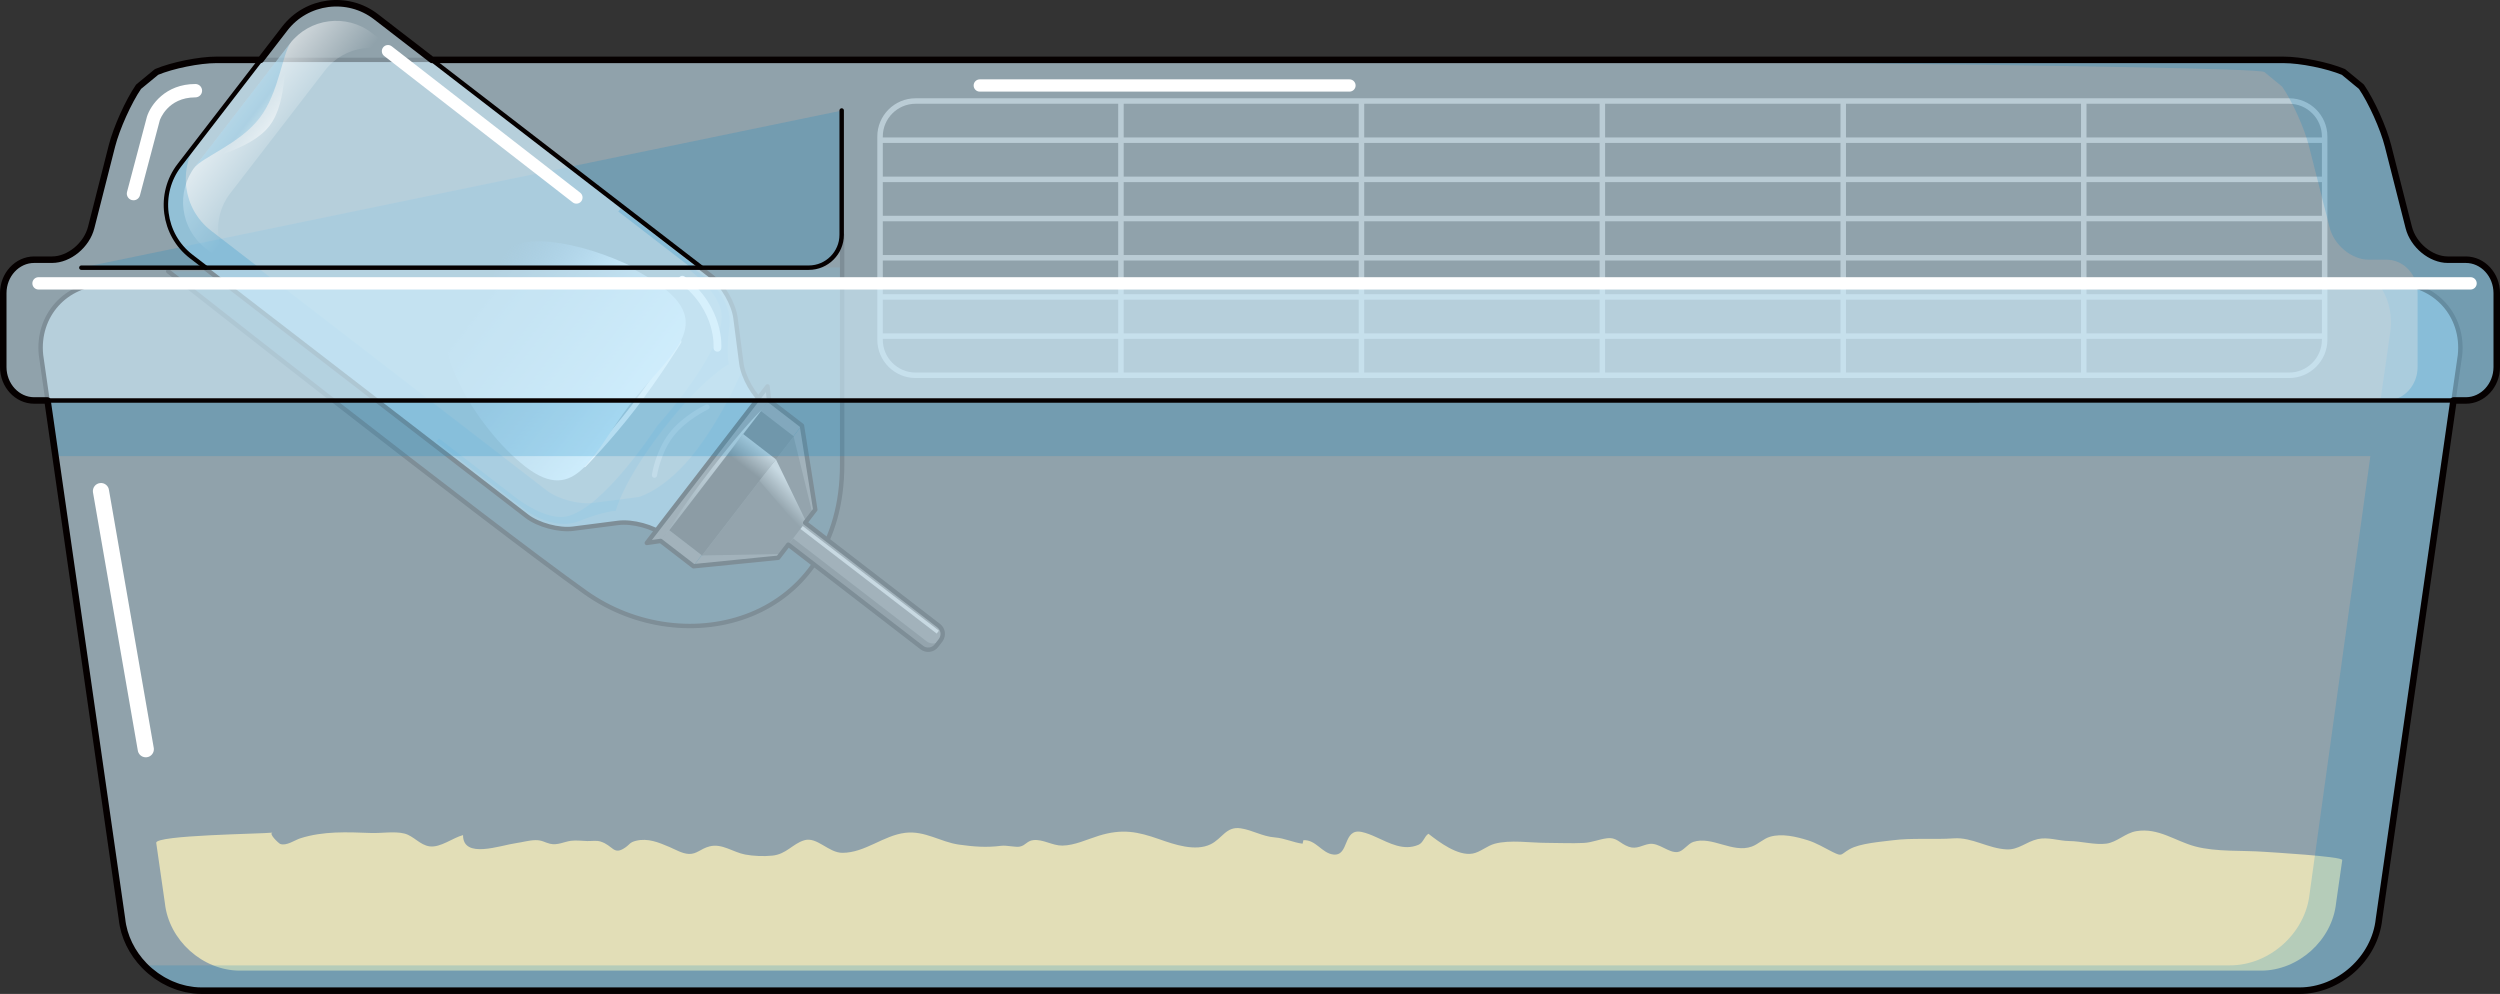
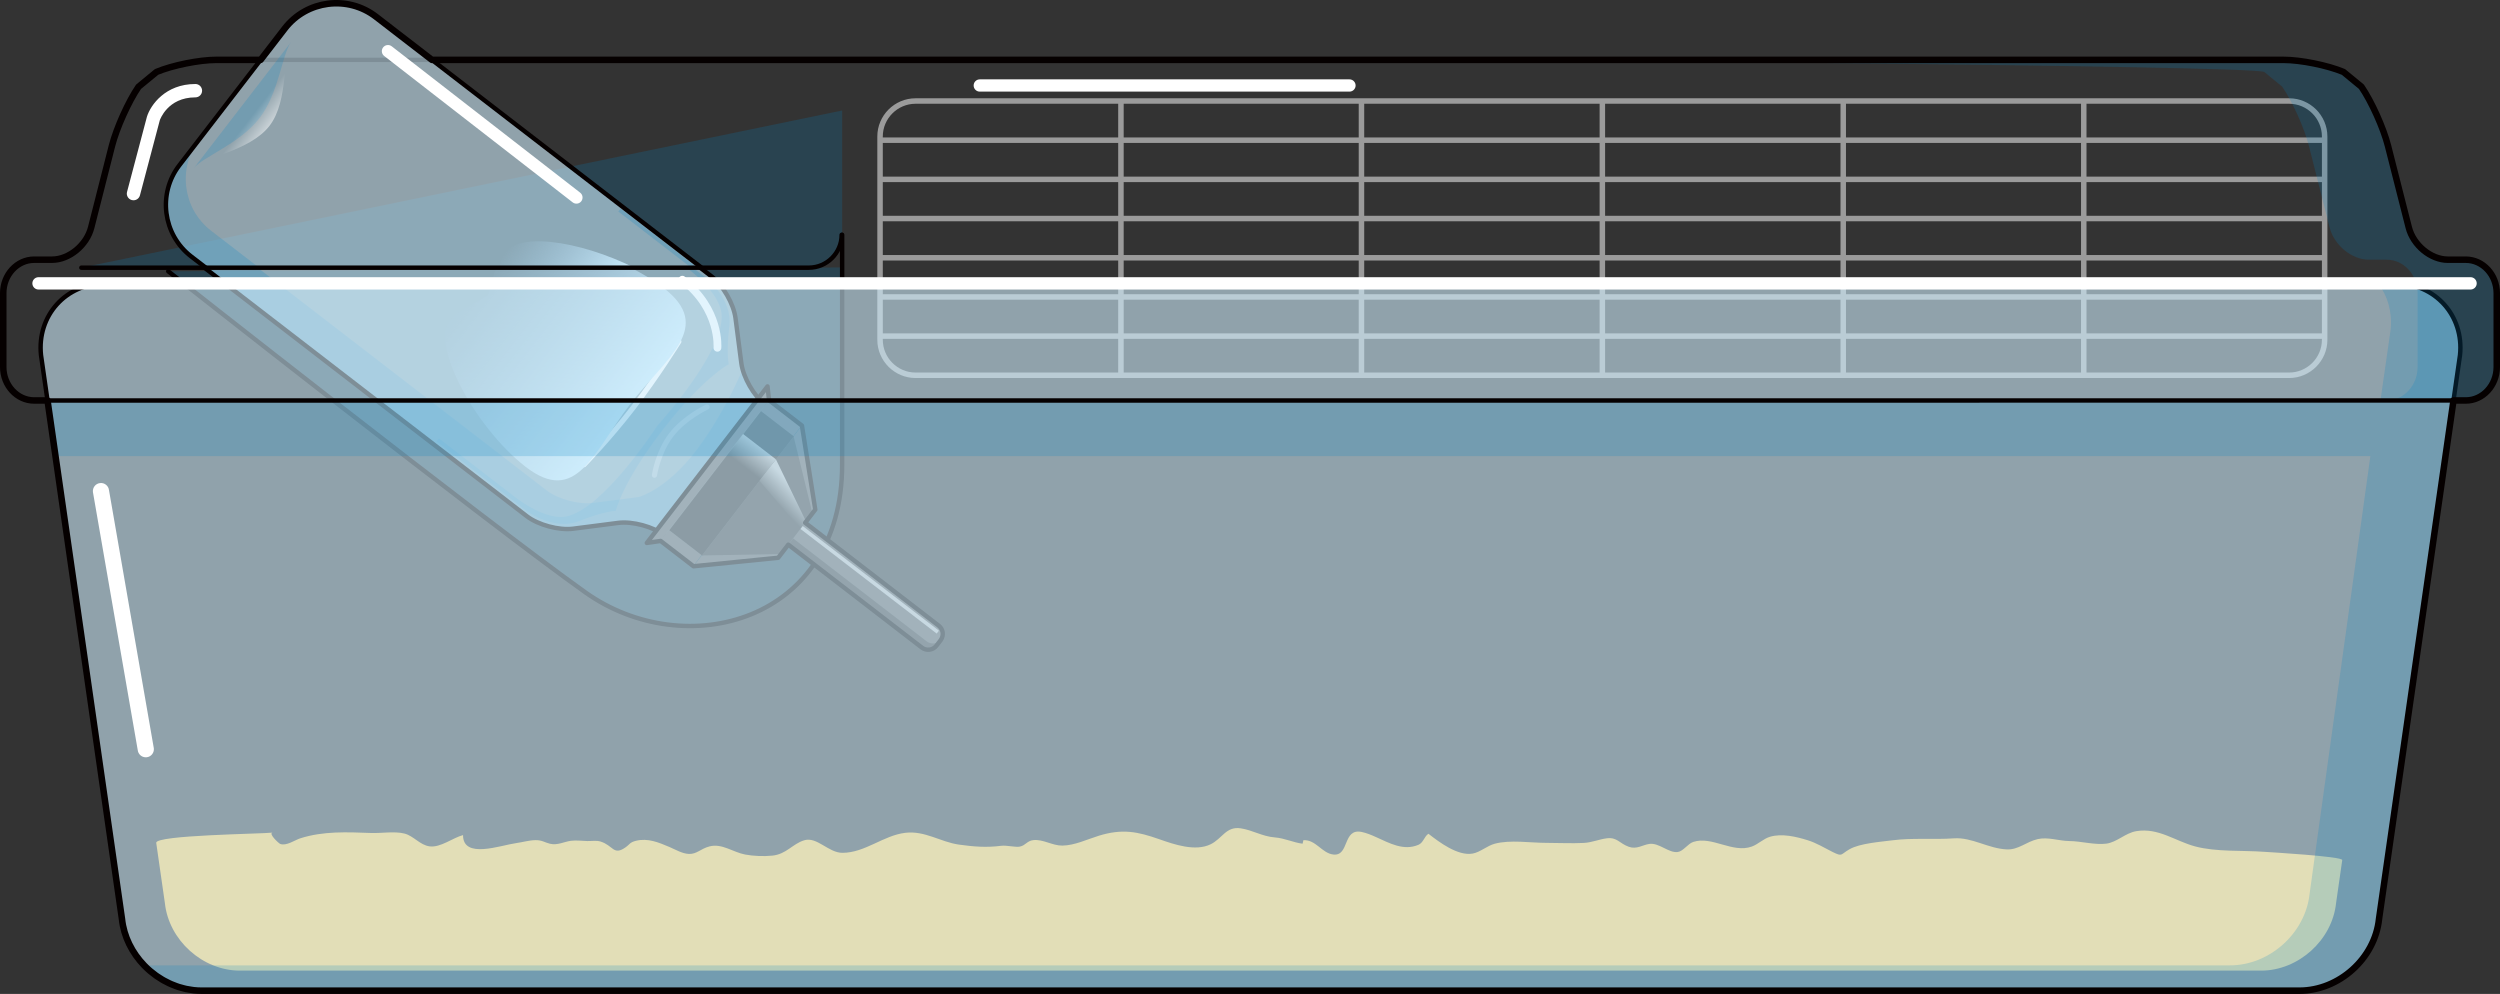
<svg xmlns="http://www.w3.org/2000/svg" version="1.1" id="Layer_1" x="0px" y="0px" width="422.567px" height="167.999px" viewBox="0 0 422.567 167.999" enable-background="new 0 0 422.567 167.999" xml:space="preserve">
  <rect x="0" y="0" width="422.567" height="167.999" fill="#333333" stroke="none" />
  <g>
    <path fill="#FFC94F" d="M232.573,141.485c-0.809-0.365-1.609-0.691-2.402-0.858c-3.27-0.692-2.039,4.135-4.816,3.811   c-1.928-0.225-2.955-2.559-5.047-2.418c-0.016,0.219-0.113,0.404-0.141,0.589c-1.566-0.196-3.018-0.933-4.678-1.061   c-2.139-0.166-3.76-1.236-5.789-1.54c-2.455-0.366-3.115,1.74-5.057,2.691c-2.602,1.276-6.158,0.04-8.688-0.847   c-3.672-1.285-6.24-1.819-10.229-0.588c-1.986,0.613-4.07,1.637-6.166,1.665c-1.67,0.021-3.287-1.125-4.926-0.922   c-1.064,0.131-1.26,0.888-2.26,1.093c-0.732,0.15-2.219-0.257-3.152-0.137c-2.51,0.323-4.643,0.146-7.121-0.2   c-3.145-0.438-5.742-2.393-9.094-1.993c-3.691,0.44-6.807,3.382-10.621,3.381c-2.365-0.001-4.299-2.789-6.465-2.117   c-1.98,0.614-3.01,2.355-5.383,2.591c-1.453,0.145-3.162,0.082-4.592-0.187c-2.049-0.386-3.914-1.926-6.023-1.373   c-1.521,0.398-2.152,1.334-3.49,1.272c-1.133-0.051-2.258-0.739-3.275-1.171c-1.828-0.776-3.654-1.548-5.662-1.049   c-1.078,0.268-1.004,0.585-1.828,1.152c-1.998,1.371-2.002-0.362-4.182-1.033c-0.668-0.206-1.416-0.061-2.223-0.077   c-0.943-0.019-1.854-0.161-2.756-0.041c-1.166,0.154-2.275,0.802-3.537,0.5c-0.906-0.216-1.35-0.625-2.441-0.611   c-1.082,0.013-2.213,0.353-3.285,0.502c-2.662,0.369-8.988,2.756-8.98-1.355c-1.719,0.449-3.801,2.149-5.65,1.904   c-1.631-0.216-2.711-1.781-4.26-2.167c-1.697-0.423-3.881-0.026-5.639-0.093c-4.039-0.15-8.059-0.345-11.967,0.903   c-0.904,0.289-2.355,1.343-3.387,0.944c-0.258-0.101-2.092-1.818-1.26-1.909c-2.021,0.221-19.883,0.408-19.693,1.73l1.461,10.166   c0.666,6.29,6.377,11.43,12.695,11.43h341.609c6.313,0,12.033-5.14,12.689-11.43c0,0,1.041-7.26,1.041-7.262   c0.033-0.619-12.4-1.332-13.207-1.392c-3.729-0.274-8.082,0.049-11.682-0.918c-3.346-0.899-6.195-3.187-9.906-2.575   c-1.879,0.31-3.27,1.873-5.09,2.114c-1.904,0.251-4.26-0.423-6.246-0.441c-1.785-0.017-3.605-0.731-5.354-0.324   c-1.959,0.457-3.236,1.826-5.217,1.737c-3.154-0.142-5.875-2.08-8.936-1.868c-3.465,0.239-6.963-0.112-10.414,0.332   c-2.018,0.26-5.455,0.51-7.201,1.491c-1.586,0.891-1.16,1.344-2.902,0.474c-1.414-0.706-2.717-1.524-4.223-1.987   c-1.916-0.59-4.316-1.176-6.334-0.582c-1.123,0.331-1.994,1.257-3.082,1.655c-3.246,1.188-6.768-1.843-9.918-0.773   c-0.904,0.307-1.688,1.579-2.611,1.698c-1.547,0.2-3.154-1.615-4.814-1.365c-1.141,0.172-2.125,0.954-3.447,0.484   c-1.6-0.568-1.969-1.648-3.709-1.438c-1.291,0.156-2.537,0.715-3.9,0.784c-2.092,0.107-4.225-0.011-6.318-0.011   c-2.771,0-6.084-0.558-8.744,0.146c-1.277,0.339-2.461,1.439-3.74,1.666c-2.494,0.441-5.646-1.93-7.465-3.353   c-0.709,0.458-0.85,1.51-1.68,1.865C237.247,143.868,234.872,142.521,232.573,141.485z" />
    <g>
      <path fill="none" stroke="#9B9B9B" stroke-width="0.926" stroke-miterlimit="10" d="M148.753,23.075c0-3.3,2.699-6,6-6h232.176    c3.299,0,6,2.7,6,6v34.358c0,3.3-2.701,6-6,6H154.753c-3.301,0-6-2.7-6-6V23.075z" />
      <line fill="none" stroke="#9B9B9B" stroke-width="0.926" stroke-miterlimit="10" x1="148.753" y1="56.813" x2="392.929" y2="56.813" />
      <line fill="none" stroke="#9B9B9B" stroke-width="0.926" stroke-miterlimit="10" x1="148.753" y1="50.192" x2="392.929" y2="50.192" />
      <line fill="none" stroke="#9B9B9B" stroke-width="0.926" stroke-miterlimit="10" x1="148.753" y1="43.571" x2="392.929" y2="43.571" />
      <line fill="none" stroke="#9B9B9B" stroke-width="0.926" stroke-miterlimit="10" x1="148.753" y1="36.938" x2="392.929" y2="36.938" />
      <line fill="none" stroke="#9B9B9B" stroke-width="0.926" stroke-miterlimit="10" x1="148.753" y1="30.317" x2="392.929" y2="30.317" />
      <line fill="none" stroke="#9B9B9B" stroke-width="0.926" stroke-miterlimit="10" x1="148.753" y1="23.696" x2="392.929" y2="23.696" />
      <line fill="none" stroke="#9B9B9B" stroke-width="0.926" stroke-miterlimit="10" x1="352.212" y1="17.075" x2="352.212" y2="63.434" />
      <line fill="none" stroke="#9B9B9B" stroke-width="0.926" stroke-miterlimit="10" x1="311.556" y1="17.075" x2="311.556" y2="63.434" />
      <line fill="none" stroke="#9B9B9B" stroke-width="0.926" stroke-miterlimit="10" x1="270.841" y1="17.075" x2="270.841" y2="63.434" />
      <line fill="none" stroke="#9B9B9B" stroke-width="0.926" stroke-miterlimit="10" x1="230.124" y1="17.075" x2="230.124" y2="63.434" />
      <line fill="none" stroke="#9B9B9B" stroke-width="0.926" stroke-miterlimit="10" x1="189.468" y1="17.075" x2="189.468" y2="63.434" />
    </g>
    <path opacity="0.2" fill="#0083C7" d="M28.437,45.857c0,0,53.615,42.257,70.512,54.276s43.396,5.031,43.396-21.584   c0-5.191,0-33.346,0-33.346" />
    <path fill="none" stroke="#050000" stroke-width="0.75" stroke-linecap="round" stroke-linejoin="round" stroke-miterlimit="10" d="   M28.437,45.857c0,0,53.615,42.257,70.512,54.276s43.396,5.031,43.396-21.584c0-5.191,0-38.863,0-38.863" />
    <g>
      <g>
        <path opacity="0.6" fill="#CEEDFC" d="M34.55,45.246l54.492,42.006c1.914,1.476,5.439,2.427,7.838,2.114l7.617-0.984     c2.398-0.31,5.926,0.644,7.838,2.118l1.4,1.079l17.012-22.074l-1.396-1.079c-1.918-1.473-3.734-4.642-4.045-7.035l-0.986-7.624     c-0.309-2.397-2.131-5.563-4.045-7.039l-1.742-1.343" />
        <path opacity="0.2" fill="#0083C7" d="M116.071,45.271c0,0,5.824,4.133,5.918,8.128c0.146,6.26-10.127,17.729-10.879,18.563     l-0.004-0.002c0,0-0.012,0.013-0.018,0.029c-0.016,0.012-0.025,0.026-0.025,0.026l0.002,0.002     c-0.613,0.939-9.09,13.794-15.18,15.249c-3.887,0.925-9.365-3.655-9.365-3.655l-12.342-9.509l-0.402,0.518l15.361,11.84     c0,0,4.588,3.299,8.734,1.621s6.219-1.742,6.219-1.742s1.053-4.756,7.902-13.651c6.859-8.889,11.184-11.122,11.184-11.122     s-0.461-2.018,0.107-6.454c0.568-4.436-3.793-8.034-3.793-8.034l-2.373-1.83" />
        <path opacity="0.2" fill="#0083C7" d="M34.825,45.458l54.217,41.794c1.914,1.476,5.439,2.427,7.838,2.114l7.617-0.984     c0.34-0.044,0.705-0.063,1.084-0.057c0.207,0.004,0.418,0.017,0.633,0.031c0.014,0.002,0.029,0.002,0.043,0.003     c0.666,0.051,1.357,0.169,2.041,0.335c0.012,0.008,0.023,0.009,0.037,0.013c0.686,0.17,1.365,0.393,1.996,0.662     c0.008,0.002,0.016,0.008,0.021,0.009c0.207,0.089,0.406,0.184,0.602,0.279c0.512,0.253,0.982,0.535,1.381,0.843l1.4,1.079     l3.357-4.355l-1.402-1.079c-0.395-0.304-0.863-0.586-1.371-0.839l13.865-17.994c-1.16-1.328-2.162-3.137-2.635-4.788l-0.055-0.04     c0,0-3.074,7.512-7.943,13.828c-4.867,6.317-9.359,7.673-9.697,7.716l-7.619,0.983c-2.396,0.313-5.924-0.64-7.838-2.117     L43.589,45.271" />
        <path fill="none" stroke="#050000" stroke-width="0.75" stroke-linecap="round" stroke-linejoin="round" stroke-miterlimit="10" d="     M34.55,45.246l54.492,42.006c1.914,1.476,5.439,2.427,7.838,2.114l7.617-0.984c2.398-0.31,5.926,0.644,7.838,2.118l1.4,1.079     l17.012-22.074l-1.396-1.079c-1.918-1.473-3.734-4.642-4.045-7.035l-0.986-7.624c-0.309-2.397-2.131-5.563-4.045-7.039     l-1.977-1.523" />
        <rect x="108.599" y="78.179" transform="matrix(-0.611 0.792 -0.792 -0.611 263.765 33.653)" fill="#5E5B5B" width="30.016" height="7.013" />
        <polygon fill="#5E5B5B" points="109.331,91.771 129.728,65.312 129.991,67.659 111.667,91.433    " />
        <path fill="#5E5B5B" d="M131.487,90.708c-0.768-0.59-0.91-1.699-0.316-2.464l0.707-0.92c0.59-0.767,1.697-0.908,2.463-0.318     l24.328,18.753c0.766,0.59,0.912,1.698,0.318,2.468l-0.705,0.915c-0.592,0.768-1.699,0.911-2.465,0.319L131.487,90.708z" />
        <path fill="#3C3838" d="M158.282,109.142l0.705-0.915c0.021-0.025,0.033-0.056,0.049-0.078c-0.602,0.702-1.662,0.825-2.402,0.254     l-24.33-18.754c-0.742-0.57-0.895-1.629-0.367-2.389c-0.018,0.023-0.041,0.04-0.059,0.064l-0.707,0.92     c-0.594,0.765-0.451,1.874,0.316,2.464l24.33,18.753C156.583,110.053,157.69,109.909,158.282,109.142z" />
        <polygon fill="#5E5B5B" points="117.222,95.714 135.548,71.938 137.804,86.14 131.532,94.278    " />
        <rect x="110.904" y="78.178" transform="matrix(-0.61 0.792 -0.792 -0.61 263.761 33.63)" fill="#272323" width="25.41" height="7.013" />
        <polygon fill="#3C3838" points="118.63,93.89 134.142,73.761 137.325,86.762 132.011,93.654    " />
        <linearGradient id="SVGID_1_" gradientUnits="userSpaceOnUse" x1="-334.287" y1="238.898" x2="-330.34" y2="239.476" gradientTransform="matrix(-0.611 0.792 -0.792 -0.611 119.291 493.209)">
          <stop offset="0" style="stop-color:#BDBCBC" />
          <stop offset="1" style="stop-color:#BDBCBC;stop-opacity:0" />
        </linearGradient>
        <polygon fill="url(#SVGID_1_)" points="128.368,81.256 131.151,77.64 136.247,88.157 135.294,89.396    " />
        <linearGradient id="SVGID_2_" gradientUnits="userSpaceOnUse" x1="-336.381" y1="247.822" x2="-331.898" y2="247.822" gradientTransform="matrix(-0.611 0.792 -0.792 -0.611 119.291 493.209)">
          <stop offset="0" style="stop-color:#BDBCBC" />
          <stop offset="1" style="stop-color:#BDBCBC;stop-opacity:0" />
        </linearGradient>
        <polygon fill="url(#SVGID_2_)" points="122.864,76.909 125.599,73.358 131.151,77.64 128.417,81.19    " />
        <rect x="146.674" y="83.495" transform="matrix(-0.609 0.793 -0.793 -0.609 314.239 41.137)" fill="#BDBCBC" width="0.616" height="29.03" />
        <linearGradient id="SVGID_3_" gradientUnits="userSpaceOnUse" x1="-334.995" y1="250.387" x2="-315.484" y2="253.248" gradientTransform="matrix(-0.611 0.792 -0.792 -0.611 119.291 493.209)">
          <stop offset="0" style="stop-color:#BDBCBC" />
          <stop offset="1" style="stop-color:#BDBCBC;stop-opacity:0" />
        </linearGradient>
-         <path fill="url(#SVGID_3_)" d="M128.751,69.27l-15.838,20.547c0,0,1.955-3.585,7.455-10.72S128.751,69.27,128.751,69.27z" />
        <path fill="none" stroke="#050000" stroke-width="0.75" stroke-linecap="round" stroke-linejoin="round" stroke-miterlimit="10" d="     M111.667,91.433l5.555,4.281l14.311-1.436l0.479-0.624l1.23-1.596l22.576,17.402c0.766,0.592,1.873,0.448,2.465-0.319     l0.705-0.915c0.021-0.025,0.033-0.056,0.049-0.078l0,0c0.527-0.764,0.377-1.816-0.367-2.39l-22.574-17.402l0.152-0.199     l1.078-1.396l0.479-0.622l-2.256-14.201l-5.557-4.279l-0.264-2.348l-20.396,26.459L111.667,91.433z" />
        <path fill="none" stroke="#FFFFFF" stroke-width="1.318" stroke-linecap="round" stroke-linejoin="round" stroke-miterlimit="10" d="     M121.261,58.784c0,0,0.568-6.496-5.928-11.505" />
        <path fill="none" stroke="#FFFFFF" stroke-width="0.879" stroke-linecap="round" stroke-linejoin="round" stroke-miterlimit="10" d="     M114.741,57.731c0,0-3.615,5.851-7.715,11.174c-4.1,5.318-8.318,9.631-8.318,9.631" />
        <path opacity="0.3" fill="#FFFFFF" d="M113.116,73.227c2.307-3,6.043-4.756,6.199-4.829c0.223-0.099,0.486-0.006,0.586,0.215     c0.104,0.221,0.008,0.481-0.215,0.584c-0.035,0.015-3.697,1.741-5.875,4.566c-2.178,2.826-2.75,6.586-2.756,6.622     c-0.037,0.243-0.26,0.407-0.502,0.375c-0.24-0.036-0.404-0.259-0.369-0.501C110.21,80.096,110.8,76.23,113.116,73.227z" />
        <linearGradient id="SVGID_4_" gradientUnits="userSpaceOnUse" x1="-328.642" y1="302.386" x2="-328.642" y2="269.03" gradientTransform="matrix(-0.611 0.792 -0.792 -0.611 119.291 493.209)">
          <stop offset="0" style="stop-color:#ACD6F2;stop-opacity:0" />
          <stop offset="1" style="stop-color:#CBECFC" />
        </linearGradient>
        <path fill="url(#SVGID_4_)" d="M83.823,45.271c-1.332,4.632-1.332,4.632-1.332,4.632s0,0-5.518,3.284     C71.452,56.476,80.2,72.24,88.839,78.901c8.607,6.636,11.422-2.427,17.627-10.521c6.246-8.058,14.293-13.089,5.686-19.721     c-1.596-1.229-3.492-2.383-5.533-3.409" />
      </g>
      <g>
        <g>
          <g>
            <g>
              <path opacity="0.6" fill="#CEEDFC" d="M6.929,60.012c-0.697-6.665,4.205-12.116,10.908-12.116h387.061        c6.699,0,11.605,5.451,10.91,12.116l-13.691,95.322c-0.695,6.666-6.76,12.115-13.451,12.115H34.075        c-6.697,0-12.752-5.449-13.459-12.115L6.929,60.012z" />
              <path opacity="0.2" fill="#0083C7" d="M404.897,47.896h-2.922c1.596,2.116,2.414,4.854,2.102,7.838l-1.717,11.96H8.524        l0.898,9.403h391.234l-10.27,73.961c-0.695,6.665-6.762,12.115-13.453,12.115H24.366c2.516,2.609,6.012,4.276,9.709,4.276        h354.59c6.691,0,12.756-5.449,13.451-12.115l13.691-95.322C416.503,53.347,411.597,47.896,404.897,47.896z" />
              <path fill="none" stroke="#050000" stroke-width="0.75" stroke-linecap="round" stroke-linejoin="round" stroke-miterlimit="10" d="        M6.929,60.012c-0.697-6.665,4.205-12.116,10.908-12.116h387.061c6.699,0,11.605,5.451,10.91,12.116l-13.691,95.322        c-0.695,6.666-6.76,12.115-13.451,12.115H34.075c-6.697,0-12.752-5.449-13.459-12.115L6.929,60.012z" />
              <path fill="#FFFFFF" d="M24.64,128.005c-0.689,0-1.281-0.516-1.359-1.215l-7.576-43.629c-0.08-0.752,0.457-1.427,1.207-1.511        c0.74-0.092,1.432,0.457,1.512,1.208l7.578,43.629c0.082,0.75-0.457,1.426-1.207,1.511        C24.743,128.003,24.69,128.005,24.64,128.005z" />
            </g>
          </g>
        </g>
        <g>
-           <path opacity="0.6" fill="#CEEDFC" d="M413.759,43.896c-2.873,0-5.852-2.449-6.613-5.45l-3.51-13.796      c-0.758-2.996-2.783-7.493-4.494-9.99l-3.037-2.499c-2.684-1.124-7.234-2.041-10.107-2.041H36.563      c-2.875,0-7.424,0.917-10.102,2.041l-3.039,2.501c-1.715,2.497-3.734,6.992-4.5,9.99l-3.508,13.794      c-0.762,3.001-3.74,5.45-6.615,5.45H5.774c-2.873,0-5.225,2.545-5.225,5.653v0.594c0,3.108,0,8.195,0,11.302v0.594      c0,3.109,2.352,5.653,5.225,5.653H416.79c2.871,0,5.227-2.544,5.227-5.653v-0.594c0-3.106,0-8.193,0-11.302v-0.594      c0-3.108-2.355-5.653-5.227-5.653H413.759z" />
          <path opacity="0.2" fill="#0083C7" d="M416.79,43.896h-3.031c-2.873,0-5.852-2.449-6.613-5.45l-3.51-13.796      c-0.758-2.996-2.783-7.493-4.494-9.99l-3.037-2.499c-2.684-1.124-7.234-2.041-10.107-2.041H247.255      c2.875,0,132.785,0.917,135.467,2.041l3.043,2.499c1.705,2.497,3.736,6.994,4.498,9.99l3.502,13.796      c0.764,3.001,3.742,5.45,6.617,5.45h3.029c2.877,0,5.227,2.545,5.227,5.653v0.594c0,3.108,0,8.195,0,11.302v0.594      c0,3.109-2.35,5.653-5.227,5.653h13.379c2.871,0,5.227-2.544,5.227-5.653v-0.594c0-3.106,0-8.193,0-11.302v-0.594      C422.017,46.44,419.661,43.896,416.79,43.896z" />
          <path fill="none" stroke="#050000" stroke-width="0.75" stroke-linecap="round" stroke-linejoin="round" stroke-miterlimit="10" d="      M413.759,43.896c-2.873,0-5.852-2.449-6.613-5.45l-3.51-13.796c-0.758-2.996-2.783-7.493-4.494-9.99l-3.037-2.499      c-2.684-1.124-7.234-2.041-10.107-2.041H36.563c-2.875,0-7.424,0.917-10.102,2.041l-3.039,2.501      c-1.715,2.497-3.734,6.992-4.5,9.99l-3.508,13.794c-0.762,3.001-3.74,5.45-6.615,5.45H5.774c-2.873,0-5.225,2.545-5.225,5.653      v0.594c0,3.108,0,8.195,0,11.302v0.594c0,3.109,2.352,5.653,5.225,5.653H416.79c2.871,0,5.227-2.544,5.227-5.653v-0.594      c0-3.106,0-8.193,0-11.302v-0.594c0-3.108-2.355-5.653-5.227-5.653H413.759z" />
          <path fill="#FFFFFF" d="M417.589,48.939H6.513c-0.578,0-1.043-0.468-1.043-1.043c0-0.577,0.465-1.044,1.043-1.044h411.076      c0.576,0,1.043,0.467,1.043,1.044C418.632,48.471,418.165,48.939,417.589,48.939z" />
          <path fill="#FFFFFF" d="M228.097,15.487h-62.488c-0.574,0-1.037-0.464-1.037-1.036c0-0.573,0.463-1.037,1.037-1.037h62.488      c0.572,0,1.037,0.464,1.037,1.037C229.134,15.023,228.669,15.487,228.097,15.487z" />
          <path fill="#FFFFFF" d="M22.565,33.854c-0.096,0-0.193-0.01-0.289-0.036c-0.602-0.16-0.963-0.779-0.803-1.383l3.369-12.729      c0.615-1.938,3.094-5.506,8.184-5.506c0.627,0,1.133,0.504,1.133,1.129c0,0.624-0.506,1.13-1.133,1.13      c-4.725,0-6.004,3.839-6.018,3.879l-3.352,12.675C23.526,33.519,23.067,33.854,22.565,33.854z" />
        </g>
        <path opacity="0.2" fill="#0083C7" d="M13.751,45.246h123.035c3.059,0,5.559-2.501,5.559-5.56V18.675" />
      </g>
      <g>
        <path opacity="0.6" fill="#CEEDFC" d="M118.767,45.385L66.288,4.942c-0.037-0.029-0.068-0.06-0.105-0.087l-2.639-2.032     C58.763-0.866,51.827,0.031,48.14,4.817L30.313,27.939c-3.684,4.786-2.785,11.719,1.996,15.404c0,0,2.439,1.875,2.475,1.902" />
        <polyline opacity="0.2" fill="#0083C7" points="117.899,45.247 104.915,35.237 104.515,35.761 116.853,45.271    " />
        <linearGradient id="SVGID_5_" gradientUnits="userSpaceOnUse" x1="-328.771" y1="337.742" x2="-328.771" y2="355.024" gradientTransform="matrix(-0.611 0.792 -0.792 -0.611 119.291 493.209)">
          <stop offset="0.184" style="stop-color:#FFFFFF;stop-opacity:0" />
          <stop offset="1" style="stop-color:#FFFFFF" />
        </linearGradient>
-         <path opacity="0.7" fill="url(#SVGID_5_)" d="M40.608,46.479c-4.225-3.33-4.998-9.502-1.709-13.776L54.923,11.92     c3.289-4.271,9.459-5.094,13.756-1.856l-3.365-2.592c-0.031-0.025-0.061-0.051-0.092-0.078l-2.375-1.827     c-4.299-3.317-10.529-2.506-13.842,1.793l-16.02,20.784c-3.313,4.3-2.51,10.528,1.791,13.847c0,0,2.438,1.873,2.469,1.896     L40.608,46.479z" />
        <path opacity="0.2" fill="#0083C7" d="M43.821,45.271l-5.408-4.17c-0.035-0.024-2.746-2.113-2.746-2.113     c-4.783-3.686-5.68-10.62-1.994-15.406l-3.359,4.357c-3.684,4.786-2.785,11.719,1.996,15.404c0,0,2.715,2.087,2.75,2.114" />
        <path fill="none" stroke="#050000" stroke-width="0.75" stroke-linecap="round" stroke-linejoin="round" stroke-miterlimit="10" d="     M118.53,45.204L66.288,4.942c-0.037-0.029-0.068-0.06-0.105-0.087l-2.639-2.032C58.763-0.866,51.827,0.031,48.14,4.817     L30.313,27.939c-3.684,4.786-2.785,11.719,1.996,15.404c0,0,2.439,1.875,2.475,1.902" />
        <path opacity="0.2" fill="#0083C7" d="M49.226,7.07c-1.561,2.026-2.031,8.569-5.359,12.891     c-3.383,4.387-9.617,6.542-11.105,8.471" />
        <linearGradient id="SVGID_6_" gradientUnits="userSpaceOnUse" x1="-328.771" y1="351.005" x2="-328.771" y2="345.33" gradientTransform="matrix(-0.611 0.792 -0.792 -0.611 119.291 493.209)">
          <stop offset="0.184" style="stop-color:#FFFFFF;stop-opacity:0" />
          <stop offset="1" style="stop-color:#FFFFFF" />
        </linearGradient>
        <path opacity="0.7" fill="url(#SVGID_6_)" d="M49.226,7.07c-1.561,2.026-0.342,9.874-3.672,14.195     c-3.381,4.383-11.305,5.237-12.793,7.166" />
        <linearGradient id="SVGID_7_" gradientUnits="userSpaceOnUse" x1="-340.435" y1="301.935" x2="-340.435" y2="283.076" gradientTransform="matrix(-0.611 0.792 -0.792 -0.611 119.291 493.209)">
          <stop offset="0" style="stop-color:#ACD6F2;stop-opacity:0" />
          <stop offset="1" style="stop-color:#CBECFC" />
        </linearGradient>
        <path fill="url(#SVGID_7_)" d="M107.185,45.251c-9.023-4.531-20.906-6.554-22.354-1.52c-0.16,0.563-0.307,1.074-0.441,1.54" />
      </g>
-       <path fill="none" stroke="#050000" stroke-width="0.75" stroke-linecap="round" stroke-linejoin="round" stroke-miterlimit="10" d="    M13.751,45.246h122.957c3.059,0,5.559-2.501,5.559-5.56V18.675" />
+       <path fill="none" stroke="#050000" stroke-width="0.75" stroke-linecap="round" stroke-linejoin="round" stroke-miterlimit="10" d="    M13.751,45.246h122.957c3.059,0,5.559-2.501,5.559-5.56" />
      <path fill="#FFFFFF" d="M96.798,34.206L64.942,9.467c-0.453-0.353-0.535-1.002-0.184-1.455s1.002-0.535,1.455-0.184l31.855,24.74    c0.451,0.351,0.533,1.002,0.182,1.455C97.901,34.475,97.251,34.557,96.798,34.206z" />
    </g>
    <path fill="none" stroke="#050000" stroke-width="1.1" stroke-linecap="round" stroke-linejoin="round" stroke-miterlimit="10" d="   M416.79,43.896h-3.031c-2.873,0-5.852-2.449-6.613-5.45l-3.51-13.796c-0.758-2.996-2.783-7.493-4.494-9.99l-3.037-2.499   c-2.684-1.124-7.234-2.041-10.107-2.041H247.255H73.005l-6.717-5.177c-0.037-0.029-0.068-0.06-0.105-0.087l-2.639-2.032   C58.763-0.866,51.827,0.031,48.14,4.817l-4.088,5.302h-7.488c-2.875,0-7.424,0.917-10.102,2.041l-3.039,2.501   c-1.715,2.497-3.734,6.992-4.5,9.99l-3.508,13.794c-0.762,3.001-3.74,5.45-6.615,5.45H5.774c-2.873,0-5.225,2.545-5.225,5.653   v0.594c0,3.108,0,8.195,0,11.302v0.594c0,3.109,2.352,5.653,5.225,5.653h2.258l12.584,87.643c0.316,2.985,1.711,5.722,3.75,7.839   l0,0c0.006,0.006,0.012,0.012,0.018,0.018c0.299,0.308,0.609,0.601,0.934,0.881c0.043,0.038,0.09,0.073,0.135,0.111   c0.287,0.243,0.584,0.476,0.891,0.696c0.074,0.052,0.148,0.102,0.221,0.152c0.283,0.195,0.572,0.381,0.869,0.555   c0.098,0.058,0.195,0.113,0.295,0.168c0.279,0.154,0.561,0.298,0.848,0.433c0.121,0.057,0.24,0.112,0.361,0.165   c0.275,0.12,0.555,0.227,0.836,0.328c0.137,0.048,0.271,0.099,0.408,0.144c0.279,0.089,0.563,0.164,0.846,0.234   c0.145,0.036,0.285,0.077,0.432,0.107c0.299,0.063,0.602,0.109,0.904,0.151c0.133,0.019,0.262,0.045,0.395,0.06   c0.436,0.046,0.875,0.073,1.318,0.073h354.59c6.691,0,12.756-5.449,13.451-12.115l12.588-87.643h2.086   c2.871,0,5.227-2.544,5.227-5.653v-0.594c0-3.106,0-8.193,0-11.302v-0.594C422.017,46.44,419.661,43.896,416.79,43.896z" />
  </g>
</svg>